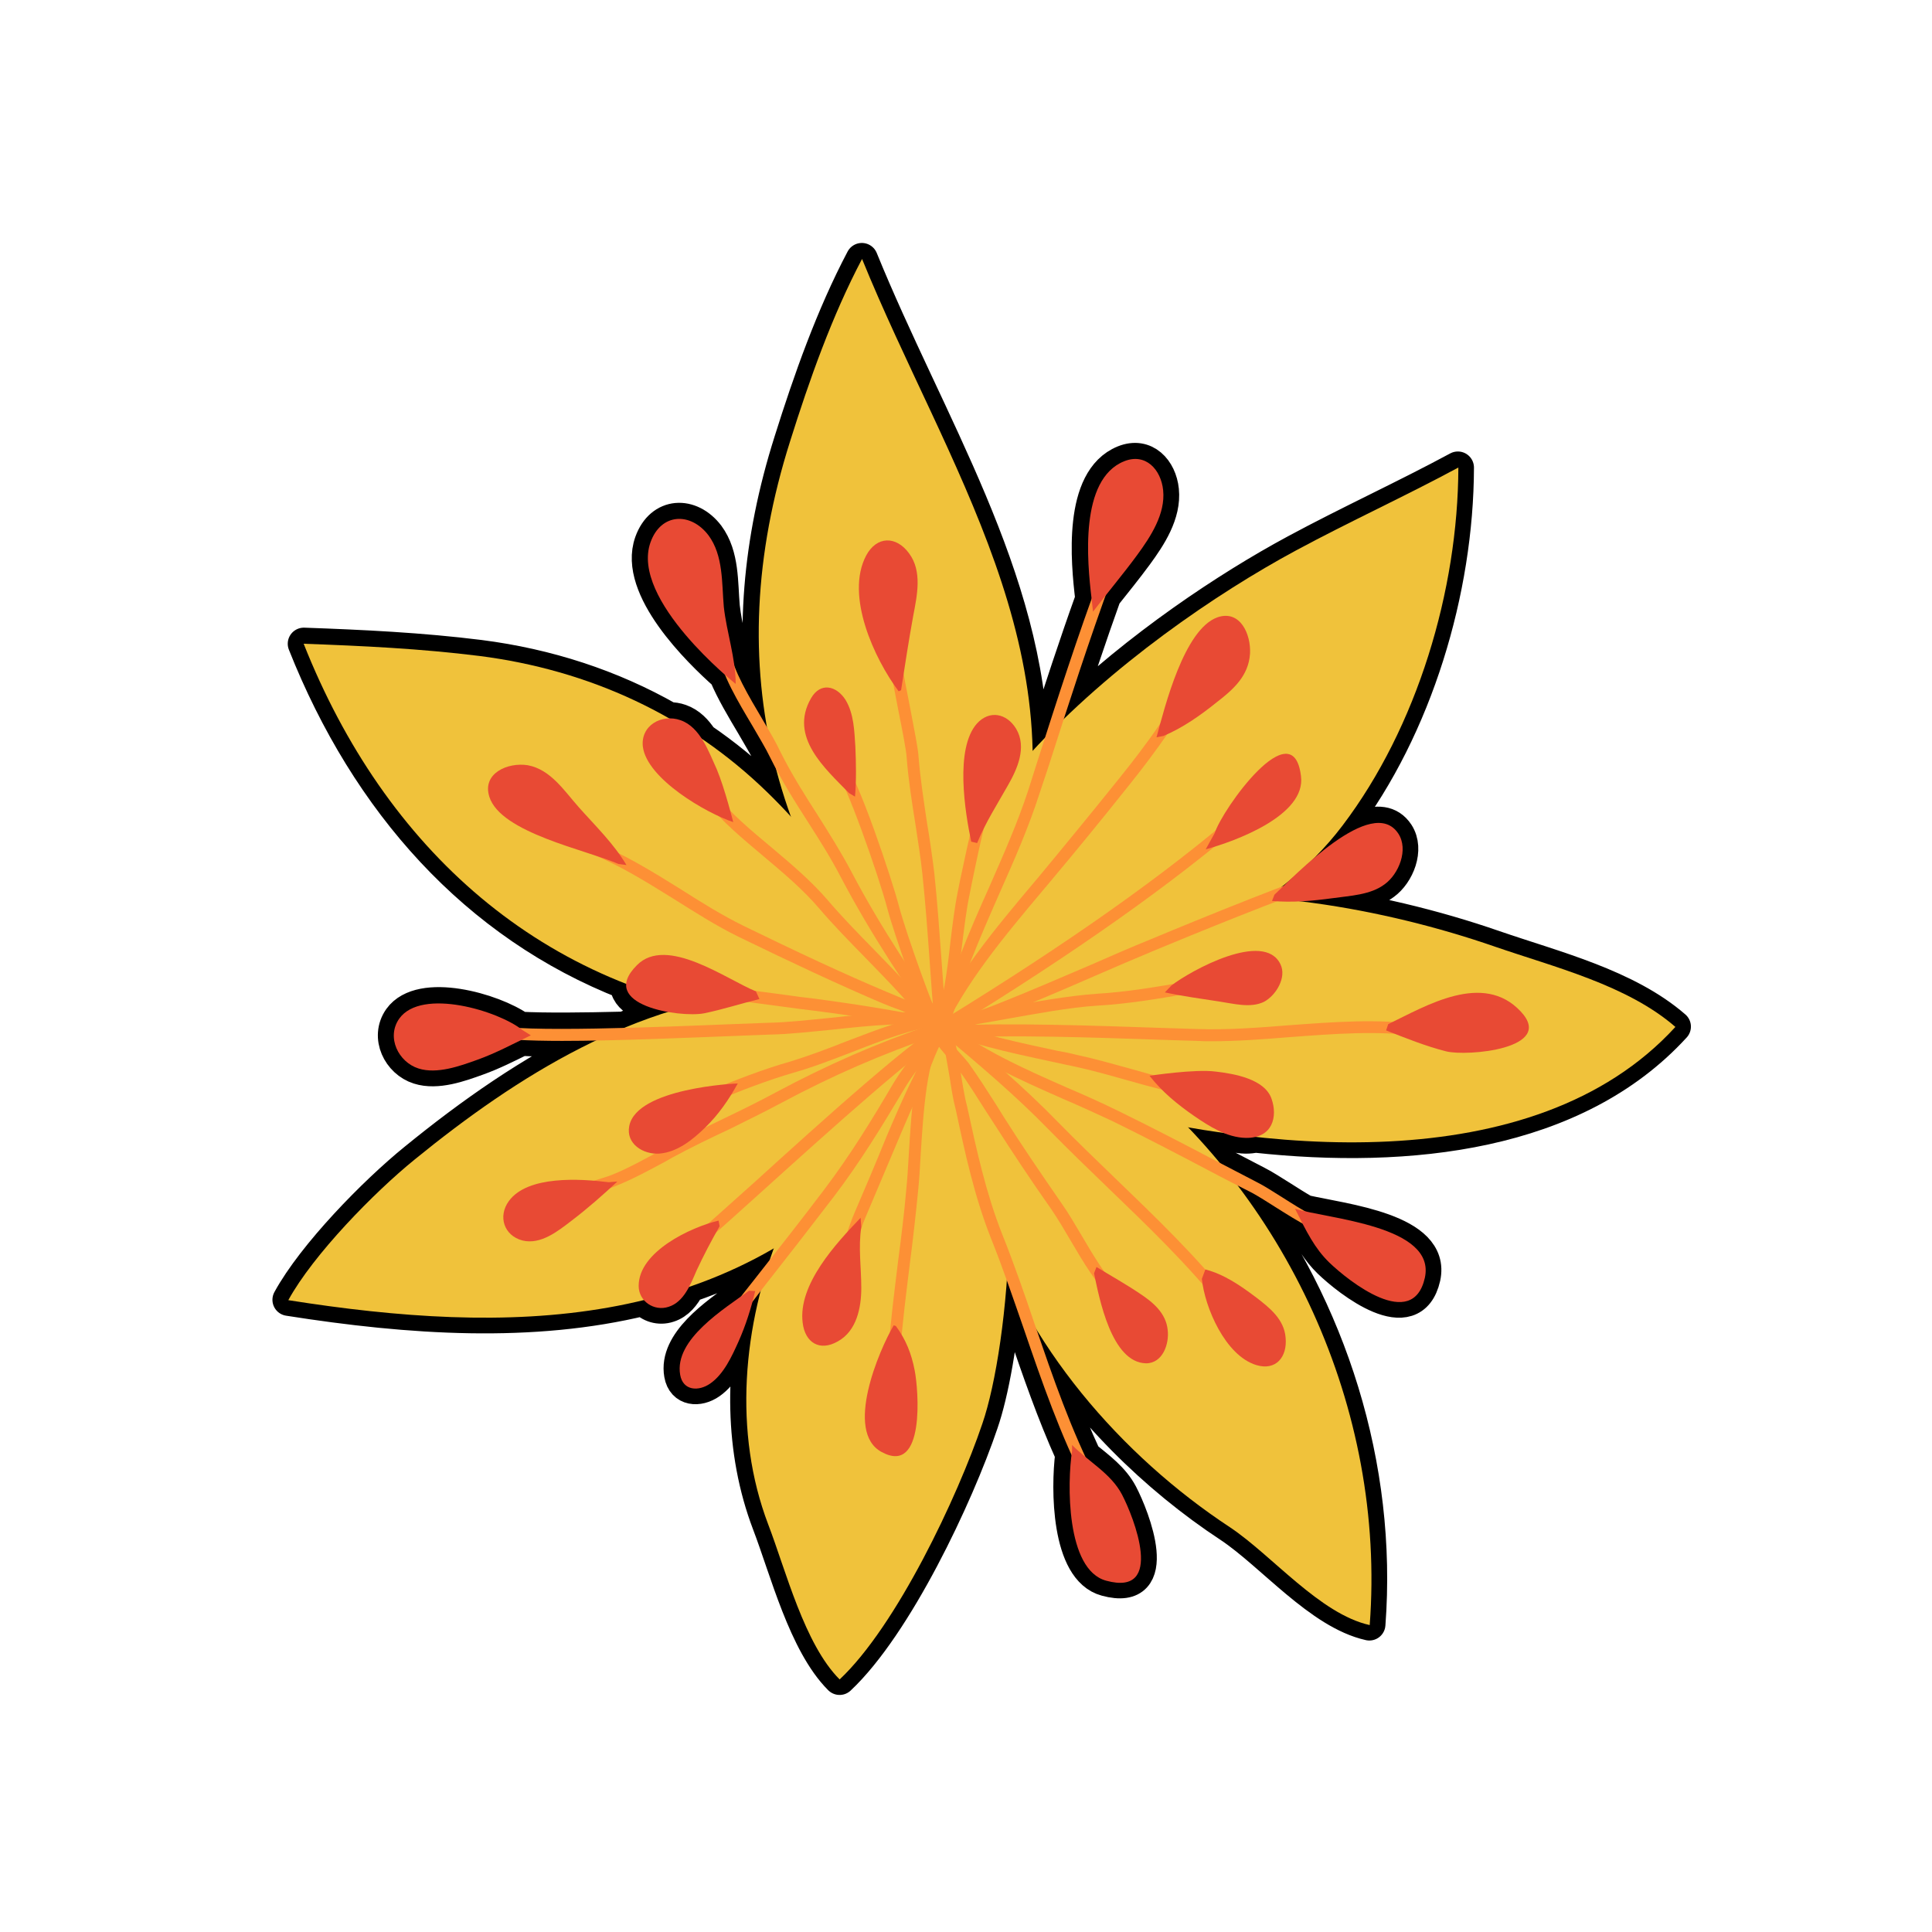
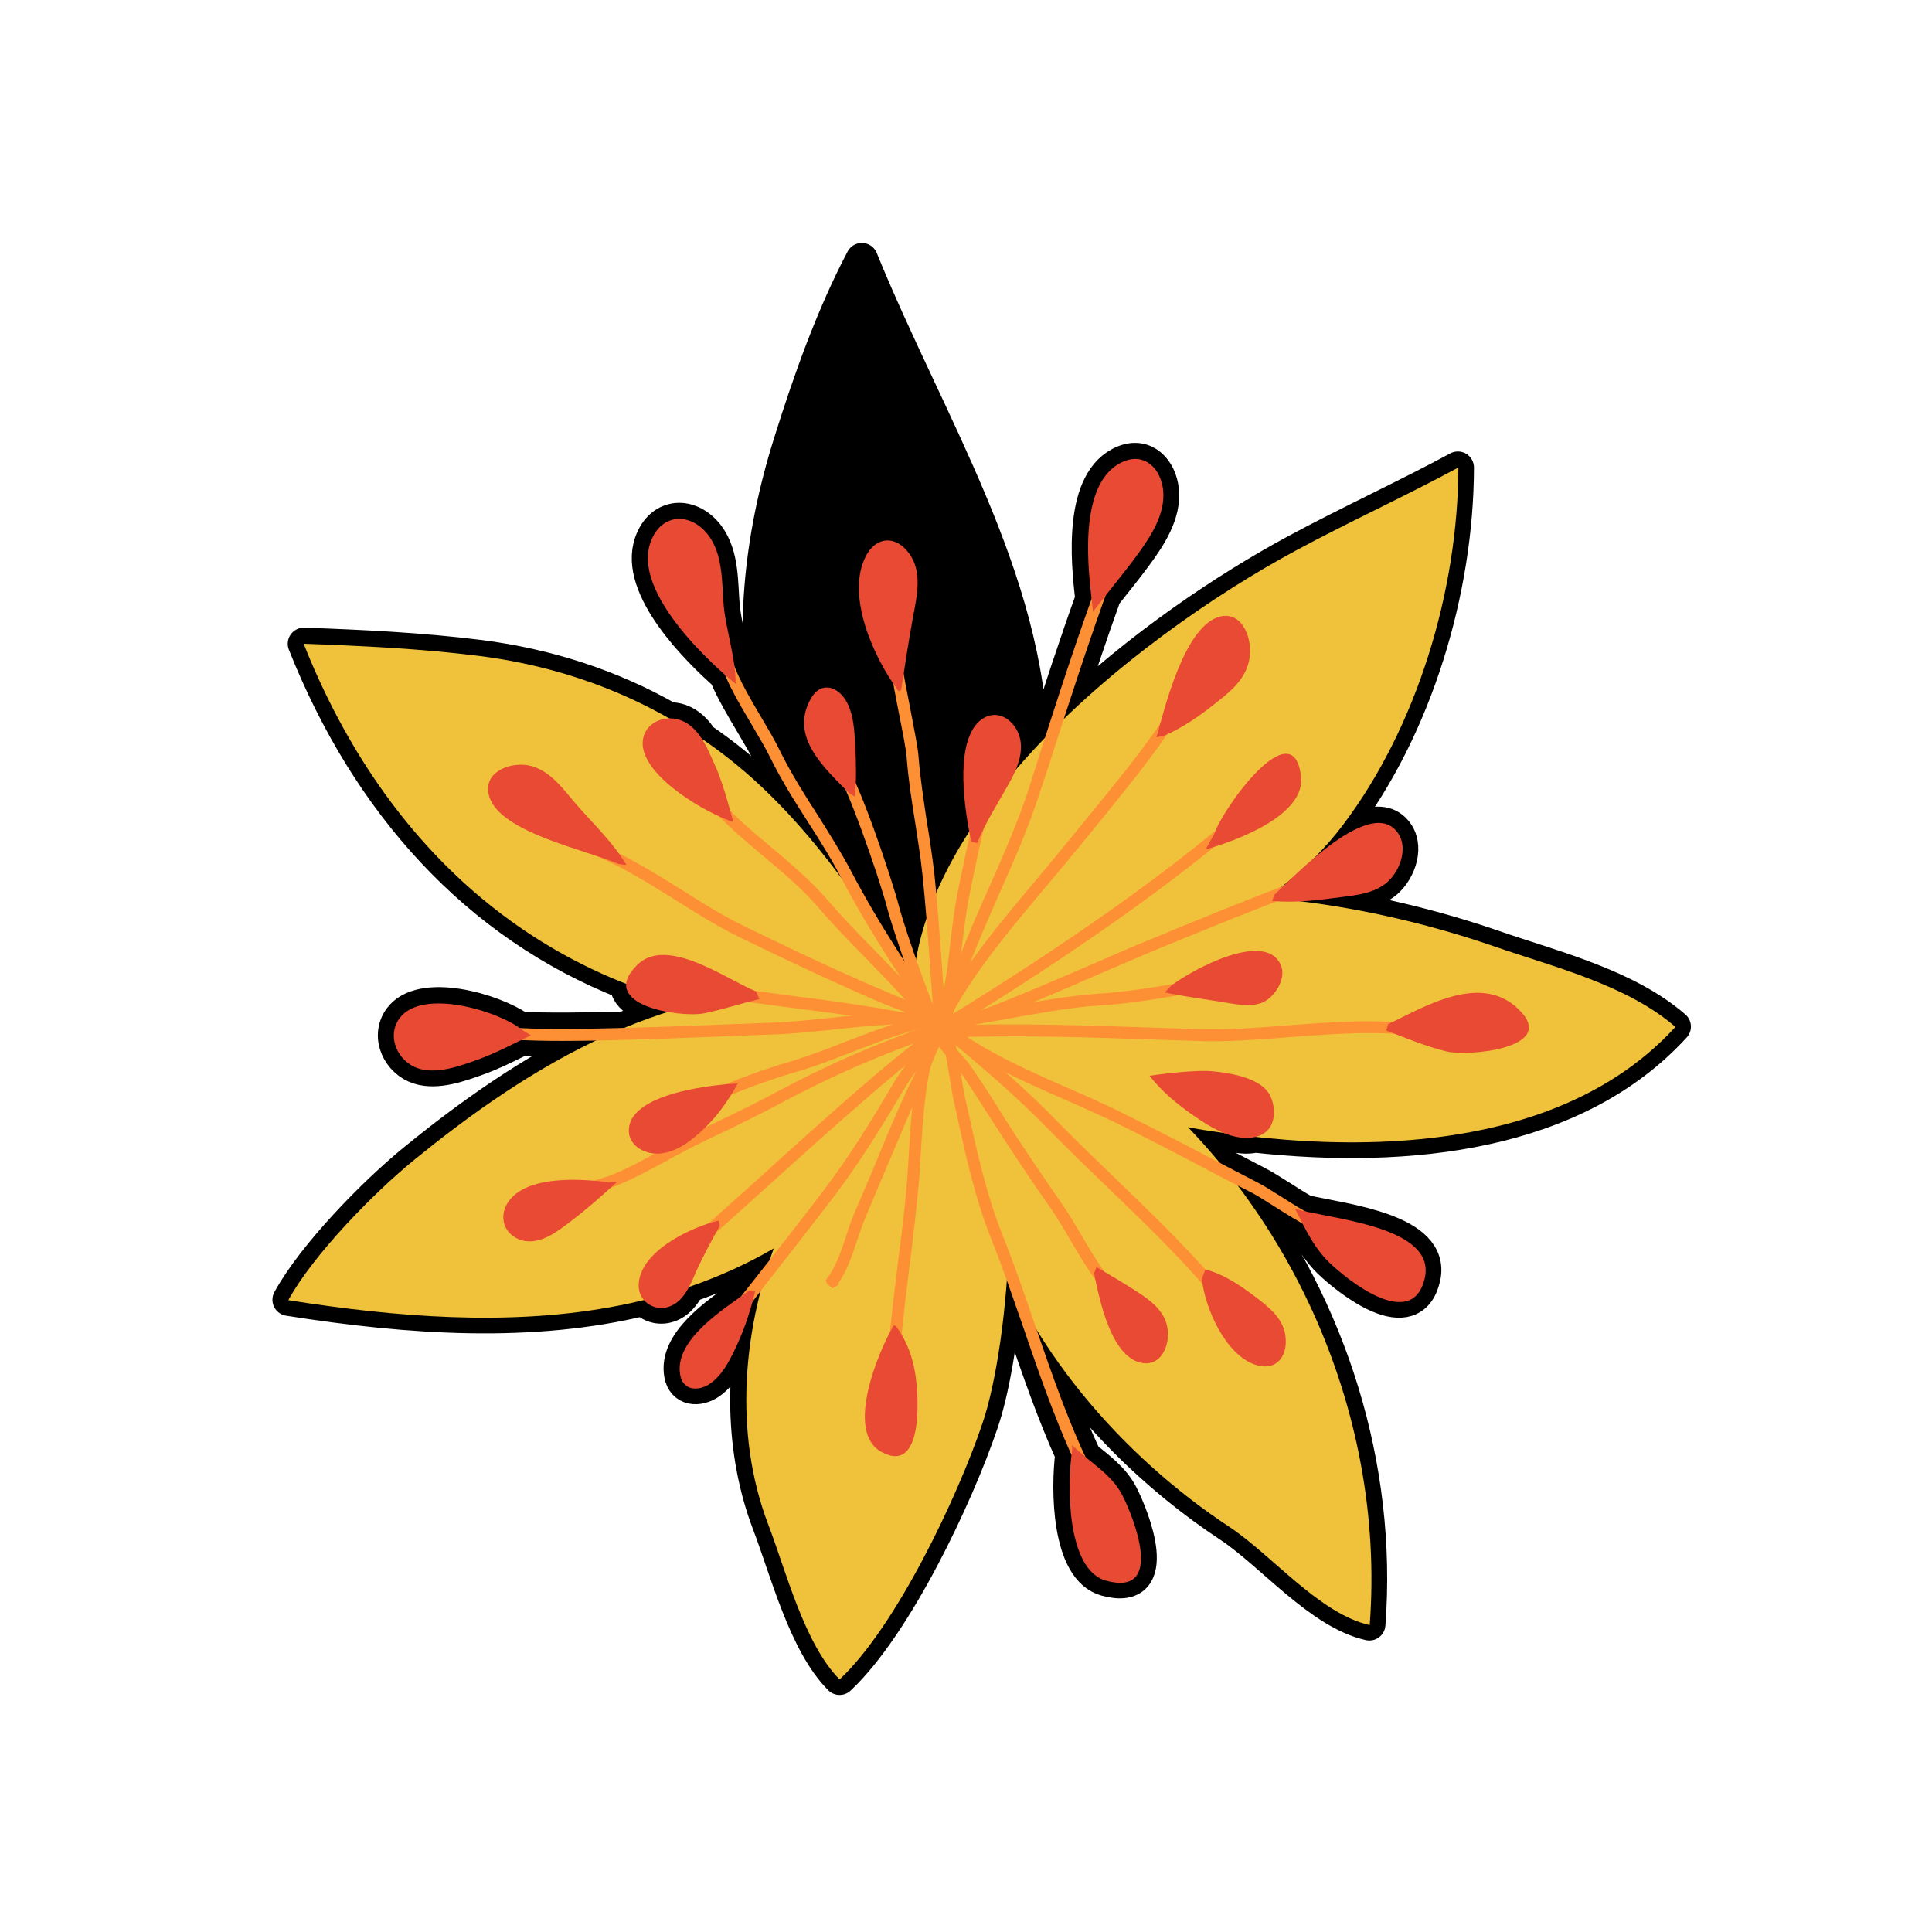
<svg xmlns="http://www.w3.org/2000/svg" width="100%" height="100%" viewBox="0 0 300 300" version="1.1" xml:space="preserve" style="fill-rule:evenodd;clip-rule:evenodd;stroke-linejoin:round;stroke-miterlimit:2;">
  <g transform="matrix(0.882,0,0,0.882,17.927,17.696)">
    <g transform="matrix(-2.482,1.247,1.247,2.482,171.849,118.626)">
      <path d="M39.919,16.254C47.022,14.618 53.683,10.714 60.05,6.148C57.358,4.285 52.125,2.486 48.901,1.78C44.426,0.788 39.821,0.1 35.267,0.194C35.93,-0.124 36.571,-0.437 37.171,-0.739C38.04,-1.175 38.825,-1.589 39.47,-1.955C40.478,-1.963 41.499,-1.961 42.508,-2.084C43.674,-2.224 45.215,-2.405 46.093,-3.266C47.041,-4.187 47.047,-5.948 45.761,-6.637C43.688,-7.721 40.17,-4.484 39.21,-2.674C37.802,-1.872 35.58,-0.785 33.306,0.285C32.324,0.356 31.346,0.467 30.374,0.623C31.478,-0.205 32.431,-1.316 31.931,-2.147C38.782,-9.766 41.468,-19.786 40.516,-30.571C37.237,-28.775 34.018,-26.96 30.908,-24.878C27.317,-22.46 24.283,-19.464 21.95,-15.956C21.735,-15.854 21.532,-15.711 21.356,-15.528C20.928,-15.084 20.746,-14.495 20.679,-13.87C19.819,-12.322 19.086,-10.686 18.491,-8.968C18.259,-8.299 18.047,-7.624 17.853,-6.943C17.727,-7.996 17.555,-9.038 17.334,-10.068C17.341,-10.333 17.343,-10.599 17.341,-10.865C17.33,-11.526 17.398,-12.328 17.446,-13.168C17.531,-14.373 17.63,-15.689 17.549,-16.83C18.376,-18.893 20.241,-24.312 17.994,-26.455C16.568,-27.817 14.86,-27.032 14.517,-25.203C14.243,-23.631 15.126,-22.12 15.682,-20.718C16.118,-19.545 16.349,-18.255 16.768,-17.056C16.885,-15.926 16.781,-14.513 16.694,-13.235C16.682,-13.056 16.67,-12.878 16.659,-12.703C15.006,-18.221 11.909,-23.399 7.215,-28.214C4.393,-31.125 1.282,-34.115 -2.034,-36.481C-1.145,-25.289 -2.444,-13.722 2.297,-3.78C1.944,-3.913 1.588,-4.042 1.23,-4.167C-0.921,-6.358 -3.123,-8.581 -5.366,-10.713C-6.181,-12.974 -8.068,-17.816 -11.112,-17.572C-12.585,-17.451 -12.968,-16.047 -12.502,-14.822C-11.965,-13.41 -10.471,-12.552 -9.204,-11.901C-8.227,-11.402 -7.226,-10.952 -6.242,-10.495C-4.255,-8.604 -2.295,-6.647 -0.369,-4.696C-6.674,-6.67 -13.38,-7.493 -18.291,-7.634C-22.156,-7.746 -25.992,-7.599 -29.857,-7.711C-26.345,-0.768 -20.144,5.814 -13.118,9.261C-12.324,9.653 -11.512,9.984 -10.685,10.262C-13.098,9.689 -15.831,9.429 -16.05,11.303C-16.186,12.509 -14.919,13.604 -13.841,13.78C-12.724,13.986 -11.539,13.44 -10.502,13.092C-9.846,12.867 -9.215,12.633 -8.602,12.363C-12.182,14.742 -15.525,17.59 -18.307,20.452C-21.099,23.314 -24.702,26.386 -26.237,30.124C-17.501,33.458 -7.558,29.721 0.66,24.41C0.84,24.368 1.031,24.296 1.234,24.191C1.664,23.965 2.031,23.645 2.35,23.28C2.978,22.846 3.594,22.405 4.196,21.959C3.902,22.915 3.642,23.883 3.418,24.86C2.888,25.589 2.364,26.331 1.833,27.057C1.537,27.453 1.221,28.007 0.867,28.581C0.59,29.045 0.286,29.554 -0.03,30.032C-2.049,31.686 -6.873,34.796 -4.92,37.203C-2.69,39.917 -0.515,35.237 0.056,33.614C0.382,32.667 0.449,31.762 0.462,30.648C0.827,30.111 1.176,29.528 1.51,28.976C1.845,28.411 2.171,27.877 2.426,27.501C2.632,27.221 2.839,26.939 3.047,26.657C1.276,36.309 2.893,46.668 8.074,55.289C10.581,53.238 11.61,48.59 13.197,45.789C16.053,40.846 18.037,34.967 18.532,29.093C18.91,31.905 19.299,34.787 19.387,37.693C18.933,38.717 18.407,39.721 18.388,40.856C18.361,42.477 18.846,47.874 21.728,45.288C23.633,43.595 21.336,38.989 20.116,37.177C19.995,34.297 19.611,31.463 19.235,28.705C19.096,27.64 18.948,26.559 18.815,25.468C20.77,28.738 22.823,31.462 24.274,32.877C27.761,36.321 34.889,41.893 39.626,43.298C40.619,40.3 39.573,35.606 39.26,32.473C38.757,27.583 36.435,22.925 33.057,19.062L33.759,19.405C33.777,19.414 33.796,19.422 33.814,19.431C34.414,20.1 35.047,20.725 35.75,21.299C36.542,21.94 37.502,22.72 38.541,22.866C39.42,22.992 40.29,22.506 39.991,21.518C39.4,19.54 36.284,19.11 34.308,18.809C34.249,18.78 34.191,18.751 34.133,18.722L33.035,18.21C32.574,17.993 32.112,17.776 31.649,17.558C31.468,17.377 31.284,17.198 31.098,17.021C33.095,17.143 35.057,17.056 36.986,16.793C37.506,17.162 38.083,17.439 38.708,17.339C39.327,17.249 39.784,16.796 39.919,16.254ZM-8.388,10.901C-8.246,10.933 -8.104,10.964 -7.962,10.993C-7.995,10.996 -8.028,11 -8.06,11.003C-8.164,10.971 -8.273,10.937 -8.388,10.901Z" style="stroke:black;stroke-width:2.04px;" />
    </g>
    <g transform="matrix(0.667,0,0,0.667,52.484,50.816)">
      <g transform="matrix(-3.723,1.87,1.87,3.723,179.026,101.703)">
-         <path d="M7.215,-28.214C4.393,-31.125 1.282,-34.115 -2.034,-36.481C-0.92,-22.446 -3.245,-7.821 7.215,3.45C9.583,5.995 13.028,8.717 16.333,9.779C20.279,-4.573 17.834,-17.321 7.215,-28.214" style="fill:rgb(240,194,59);fill-rule:nonzero;" />
-       </g>
+         </g>
      <g transform="matrix(4.167,0,0,4.167,232.849,149.411)">
        <path d="M0,-26.482C3.404,-28.317 6.897,-29.908 10.301,-31.743C10.279,-23.962 7.693,-15.297 2.962,-9.063C-1.348,-3.36 -8.488,-0.663 -14.766,2.188C-17.419,3.404 -21.155,4.929 -23.984,5.261C-26.836,-8.223 -9.969,-21.11 0,-26.482" style="fill:rgb(240,194,59);fill-rule:nonzero;" />
      </g>
      <g transform="matrix(4.167,0,0,4.167,17.416,162.21)">
        <path d="M0,-22.878C-3.714,-23.342 -7.405,-23.519 -11.141,-23.652C-6.013,-10.72 3.913,-1.613 18.082,0.067C21.619,0.487 25.178,0.31 28.692,0.774C28.626,0.752 24.979,-5.901 24.559,-6.52C22.68,-9.261 20.624,-11.914 18.237,-14.235C13.219,-19.12 6.919,-21.994 0,-22.878" style="fill:rgb(240,194,59);fill-rule:nonzero;" />
      </g>
      <g transform="matrix(4.167,0,0,4.167,0.284,200.713)">
        <path d="M0,-0.221C-2.564,1.857 -6.433,5.814 -8.002,8.687C5.858,10.876 19.607,10.743 29.864,-0.332C31.743,-2.343 33.401,-8.754 33.401,-8.754C33.401,-8.754 25.465,-11.097 22.614,-10.876C13.993,-10.19 6.565,-5.57 0,-0.221" style="fill:rgb(240,194,59);fill-rule:nonzero;" />
      </g>
      <g transform="matrix(1.769,3.772,3.772,-1.769,64.946,245.413)">
        <path d="M13.92,1.064C17.06,0.836 21.78,-0.084 24.75,0.99C23.218,5.688 17.456,12.663 13.92,16.055C10.179,19.69 -2.327,27.069 -10.308,26.661C-9.628,14.525 1.565,1.999 13.92,1.064" style="fill:rgb(240,194,59);fill-rule:nonzero;" />
      </g>
      <g transform="matrix(4.167,0,0,4.167,252.375,151.343)">
        <path d="M0,41.116C1.039,27.411 -5.327,13.794 -15.894,5.637C-18.126,3.935 -23.63,0 -25.841,3.383C-27.432,5.814 -25.134,12.755 -24.338,15.341C-21.884,23.299 -15.739,30.395 -8.842,34.927C-6.167,36.717 -3.161,40.409 0,41.116" style="fill:rgb(240,194,59);fill-rule:nonzero;" />
      </g>
      <g transform="matrix(4.167,0,0,4.167,285.441,189.2)">
        <path d="M0,-10.942C3.78,-9.638 8.378,-8.51 11.428,-5.858C2.432,3.979 -15.208,2.078 -26.747,-1.149C-30.328,-2.166 -37.49,-5.239 -33.821,-9.616C-31.61,-12.246 -26.349,-13.307 -23.188,-13.794C-15.894,-14.921 -7.074,-13.396 0,-10.942" style="fill:rgb(240,194,59);fill-rule:nonzero;" />
      </g>
      <g transform="matrix(4.167,0,0,4.167,140.284,45.24)">
        <path d="M0,29.82L-0.752,29.732C-0.597,28.472 0.729,24.802 0.906,24.294C1.503,22.746 2.166,21.243 2.829,19.762C3.692,17.795 4.598,15.761 5.283,13.661L5.836,11.915C7.096,7.98 8.4,3.913 9.859,0L10.566,0.265C9.129,4.178 7.825,8.223 6.565,12.158L5.991,13.882C5.305,16.026 4.399,18.082 3.515,20.072C2.874,21.531 2.211,23.034 1.614,24.559C1.326,25.377 0.133,28.737 0,29.82" style="fill:rgb(253,144,53);fill-rule:nonzero;" />
      </g>
      <g transform="matrix(4.167,0,0,4.167,178.968,16.596)">
        <path d="M0,8.444C-0.287,6.057 -0.774,0.884 2.056,-0.265C3.426,-0.818 4.399,0.265 4.532,1.569C4.686,3.072 3.736,4.509 2.896,5.659C1.989,6.897 0.995,8.068 0.088,9.262L0,8.444Z" style="fill:rgb(232,74,52);fill-rule:nonzero;" />
      </g>
      <g transform="matrix(4.167,0,0,4.167,137.797,65.502)">
        <path d="M0,23.918C-1.68,21.575 -4.089,17.994 -6.013,14.324C-6.632,13.131 -7.361,11.981 -8.068,10.876C-8.908,9.572 -9.77,8.201 -10.478,6.764C-10.765,6.168 -11.185,5.482 -11.605,4.753C-12.512,3.228 -13.55,1.503 -13.771,0.111L-13.02,0C-12.821,1.238 -11.826,2.896 -10.964,4.355C-10.522,5.107 -10.102,5.814 -9.815,6.433C-9.107,7.848 -8.267,9.174 -7.427,10.478C-6.72,11.605 -5.99,12.755 -5.349,13.971C-3.448,17.596 -1.039,21.155 0.619,23.476L0,23.918Z" style="fill:rgb(253,144,53);fill-rule:nonzero;" />
      </g>
      <g transform="matrix(-2.754,3.127,3.127,2.754,87.725,54.868)">
        <path d="M0.751,-7.391C-1.081,-8.121 -2.372,-6.755 -2.006,-4.93C-1.673,-3.369 -0.289,-2.298 0.751,-1.205C1.845,-0.005 2.693,1.507 3.92,2.589C3.92,2.589 4.349,-5.959 0.751,-7.391" style="fill:rgb(232,74,52);fill-rule:nonzero;" />
      </g>
      <g transform="matrix(4.167,0,0,4.167,137.521,67.898)">
        <path d="M0,23.166C-0.111,21.818 -0.221,20.469 -0.309,19.121C-0.442,17.286 -0.575,15.407 -0.774,13.55C-0.884,12.489 -1.061,11.428 -1.216,10.389C-1.437,9.019 -1.658,7.604 -1.768,6.189C-1.79,5.747 -2.034,4.509 -2.277,3.294C-2.697,1.127 -2.829,0.42 -2.785,0.132C-2.763,0 -2.034,0.287 -2.034,0.287C-2.056,0.508 -1.746,2.034 -1.525,3.161C-1.282,4.443 -1.039,5.659 -1.017,6.123C-0.906,7.516 -0.685,8.93 -0.486,10.279C-0.309,11.318 -0.155,12.401 -0.022,13.462C0.177,15.341 0.309,17.242 0.442,19.054C0.531,20.403 0.641,21.751 0.752,23.1L0,23.166Z" style="fill:rgb(253,144,53);fill-rule:nonzero;" />
      </g>
      <g transform="matrix(4.167,0,0,4.167,128.034,35.108)">
        <path d="M0,9.859C-1.525,7.825 -3.404,3.802 -2.056,1.26C-1.393,0.022 -0.155,0 0.663,1.127C1.503,2.255 1.172,3.78 0.928,5.062C0.641,6.632 0.398,8.223 0.155,9.793L0,9.859Z" style="fill:rgb(232,74,52);fill-rule:nonzero;" />
      </g>
      <g transform="matrix(4.167,0,0,4.167,139.455,75.818)">
        <path d="M0,21.818L-0.685,21.509C0.796,18.215 3.338,15.164 5.814,12.224L6.057,11.937C7.781,9.859 9.505,7.759 11.296,5.527C12.025,4.62 12.954,3.427 13.794,2.189C14.169,1.636 14.567,1.128 14.877,0.708C15.12,0.42 15.297,0.177 15.407,0L16.048,0.42C15.916,0.597 15.717,0.84 15.474,1.172C15.164,1.57 14.788,2.056 14.413,2.609C13.55,3.869 12.622,5.084 11.893,5.991C10.102,8.245 8.378,10.345 6.632,12.423L6.388,12.711C3.957,15.606 1.437,18.613 0,21.818" style="fill:rgb(253,144,53);fill-rule:nonzero;" />
      </g>
      <g transform="matrix(4.167,0,0,4.167,196.099,54.637)">
        <path d="M0,8.09C0.53,6.145 1.746,1.237 3.868,0.486C5.305,0 5.99,1.569 5.924,2.785C5.836,4.199 4.863,5.062 3.802,5.879C2.785,6.697 1.658,7.493 0.442,8.002L0,8.09Z" style="fill:rgb(232,74,52);fill-rule:nonzero;" />
      </g>
      <g transform="matrix(4.167,0,0,4.167,136.691,103.449)">
        <path d="M0,15.054C-1.127,13.462 -2.675,11.893 -4.156,10.368C-5.173,9.329 -6.212,8.268 -7.118,7.207C-8.135,6.013 -9.395,4.952 -10.633,3.913C-11.915,2.83 -13.263,1.725 -14.236,0.487L-13.661,0C-12.71,1.194 -11.473,2.233 -10.146,3.338C-8.886,4.399 -7.604,5.482 -6.543,6.72C-5.659,7.759 -4.62,8.82 -3.625,9.837C-2.122,11.385 -0.553,12.976 0.619,14.634L0,15.054Z" style="fill:rgb(253,144,53);fill-rule:nonzero;" />
      </g>
      <g transform="matrix(3.701,-1.914,-1.914,-3.701,89.586,103.5)">
        <path d="M-1.907,-0.966C-3.175,0.336 -5.498,3.976 -4.799,5.905C-4.318,7.173 -2.775,7.222 -1.907,6.301C-0.991,5.329 -1.241,3.691 -1.297,2.476C-1.404,1.162 -1.907,-0.966 -1.907,-0.966" style="fill:rgb(232,74,52);fill-rule:nonzero;" />
      </g>
      <g transform="matrix(4.167,0,0,4.167,139.179,115.886)">
        <path d="M0,11.87C-0.818,11.384 -1.68,11.052 -2.564,10.676C-2.94,10.544 -3.338,10.389 -3.714,10.234C-6.455,9.063 -9.439,7.67 -12.843,6.012C-14.236,5.327 -15.584,4.465 -16.888,3.647C-18.635,2.564 -20.425,1.436 -22.304,0.707L-22.039,0C-20.094,0.773 -18.259,1.901 -16.49,3.006C-15.208,3.824 -13.86,4.664 -12.512,5.327C-9.107,6.985 -6.145,8.377 -3.404,9.527C-3.028,9.682 -2.675,9.836 -2.299,9.991C-1.371,10.345 -0.486,10.698 0.376,11.229L0,11.87Z" style="fill:rgb(253,144,53);fill-rule:nonzero;" />
      </g>
      <g transform="matrix(4.167,0,0,4.167,54.074,95.159)">
        <path d="M0,6.389C-1.989,5.505 -7.472,4.422 -8.179,2.123C-8.643,0.642 -7.007,-0.066 -5.747,0.133C-4.288,0.399 -3.426,1.769 -2.498,2.808C-1.437,4.002 -0.309,5.085 0.508,6.455L0,6.389Z" style="fill:rgb(232,74,52);fill-rule:nonzero;" />
      </g>
      <g transform="matrix(4.167,0,0,4.167,39.245,160.093)">
        <path d="M0,2.012C-2.166,2.012 -3.913,1.924 -4.554,1.725L-4.333,0.995C-2.807,1.504 6.366,1.128 10.765,0.951C11.804,0.907 12.622,0.885 13.086,0.863C14.302,0.84 15.606,0.686 16.977,0.553C19.475,0.288 22.061,0 24.294,0.376L24.183,1.128C22.039,0.774 19.519,1.039 17.065,1.305C15.673,1.437 14.346,1.592 13.108,1.614C12.644,1.636 11.826,1.658 10.809,1.703C7.869,1.813 3.404,2.012 0,2.012" style="fill:rgb(253,144,53);fill-rule:nonzero;" />
      </g>
      <g transform="matrix(4.167,0,0,4.167,28.745,166.08)">
        <path d="M0,-0.11C-1.503,-1.326 -6.388,-2.807 -7.803,-0.839C-8.643,0.354 -7.847,1.924 -6.587,2.322C-5.416,2.697 -3.957,2.167 -2.852,1.769C-1.68,1.349 -0.575,0.752 0.531,0.222L0,-0.11Z" style="fill:rgb(232,74,52);fill-rule:nonzero;" />
      </g>
      <g transform="matrix(4.167,0,0,4.167,45.784,163.962)">
        <path d="M0,10.876L-0.133,10.567L-0.442,10.301C-0.354,10.191 -0.354,10.191 0.332,9.97C0.752,9.837 1.304,9.682 1.569,9.572C2.608,9.152 3.603,8.599 4.576,8.069L5.04,7.803C6.234,7.162 7.449,6.588 8.643,6.013C9.748,5.482 10.876,4.93 11.981,4.333C15.253,2.587 18.325,1.238 21.95,0L22.194,0.708C18.613,1.946 15.562,3.272 12.335,4.996C11.229,5.593 10.08,6.146 8.975,6.698C7.781,7.251 6.565,7.848 5.416,8.467L4.952,8.732C3.957,9.262 2.918,9.837 1.857,10.257C1.569,10.39 1.017,10.567 0.575,10.699C0.287,10.788 0.066,10.854 0,10.876" style="fill:rgb(253,144,53);fill-rule:nonzero;" />
      </g>
      <g transform="matrix(4.167,0,0,4.167,51.495,220.516)">
        <path d="M0,-3.537C-1.791,-3.758 -5.128,-3.979 -6.322,-2.343C-7.029,-1.371 -6.632,-0.155 -5.46,0.155C-4.288,0.442 -3.183,-0.464 -2.343,-1.105C-1.326,-1.879 -0.376,-2.719 0.553,-3.581L0,-3.537Z" style="fill:rgb(232,74,52);fill-rule:nonzero;" />
      </g>
      <g transform="matrix(4.167,0,0,4.167,77.837,163.504)">
        <path d="M0,13.727L-0.442,13.13C-0.066,12.821 1.26,11.627 2.94,10.124C7.096,6.344 13.418,0.641 15.031,0L15.319,0.707C13.816,1.304 7.317,7.184 3.448,10.676C1.68,12.268 0.42,13.418 0,13.727" style="fill:rgb(253,144,53);fill-rule:nonzero;" />
      </g>
      <g transform="matrix(4.167,0,0,4.167,80.508,239.948)">
        <path d="M0,-5.769C-1.768,-5.349 -5.062,-3.802 -5.062,-1.635C-5.062,-0.663 -4.089,0 -3.161,-0.309C-2.188,-0.618 -1.768,-1.746 -1.393,-2.608C-0.951,-3.558 -0.464,-4.487 0.066,-5.415L0,-5.769Z" style="fill:rgb(232,74,52);fill-rule:nonzero;" />
      </g>
      <g transform="matrix(4.167,0,0,4.167,77.744,161.569)">
        <path d="M0,21.066L-0.398,20.425C0.531,19.85 1.481,18.657 2.211,17.684L2.962,16.733C4.421,14.877 5.902,12.998 7.339,11.097C8.997,8.908 10.367,6.676 11.716,4.377C12.246,3.492 12.909,2.675 13.528,1.879L13.639,1.724C13.794,1.547 13.97,1.348 14.125,1.149C14.479,0.773 14.81,0.376 15.009,0L15.695,0.331C15.451,0.818 15.076,1.238 14.7,1.658C14.545,1.835 14.368,2.011 14.236,2.188L14.103,2.365C13.484,3.161 12.887,3.912 12.379,4.775C11.008,7.073 9.638,9.328 7.936,11.561C6.499,13.44 5.018,15.341 3.559,17.198L2.852,18.126C2.034,19.165 1.061,20.425 0,21.066" style="fill:rgb(253,144,53);fill-rule:nonzero;" />
      </g>
      <g transform="matrix(4.167,0,0,4.167,90.178,260.949)">
        <path d="M0,-6.344C-0.265,-5.239 -0.597,-4.178 -1.061,-3.139C-1.481,-2.21 -1.989,-1.083 -2.852,-0.486C-3.581,0.022 -4.576,-0.022 -4.753,-1.039C-5.151,-3.293 -1.923,-5.239 -0.398,-6.366L0,-6.344Z" style="fill:rgb(232,74,52);fill-rule:nonzero;" />
      </g>
      <g transform="matrix(4.167,0,0,4.167,128.494,164.606)">
        <path d="M0,20.536L-0.752,20.492C-0.619,18.679 -0.376,16.778 -0.155,14.966C0.044,13.44 0.243,11.871 0.376,10.323C0.442,9.682 0.486,8.931 0.531,8.157C0.707,5.283 0.906,1.725 2.122,0L2.741,0.442C1.658,1.99 1.459,5.416 1.282,8.201C1.238,8.997 1.194,9.749 1.127,10.39C0.973,11.959 0.796,13.529 0.597,15.054C0.376,16.867 0.133,18.746 0,20.536" style="fill:rgb(253,144,53);fill-rule:nonzero;" />
      </g>
      <g transform="matrix(-3.778,1.757,1.757,3.778,130.655,282.465)">
        <path d="M-3.087,-8.866C-1.584,-7.835 2.601,-4.076 0.997,-1.917C-0.886,0.641 -2.795,-4.517 -3.087,-5.721C-3.345,-6.747 -3.407,-7.719 -3.189,-8.77L-3.087,-8.866Z" style="fill:rgb(232,74,52);fill-rule:nonzero;" />
      </g>
      <g transform="matrix(4.167,0,0,4.167,177.586,163.593)">
        <path d="M0,29.356C-1.658,26.129 -2.829,22.724 -3.957,19.431C-4.62,17.53 -5.283,15.562 -6.057,13.639C-7.096,11.009 -7.693,8.246 -8.267,5.549L-8.4,4.996C-8.488,4.576 -8.577,4.024 -8.665,3.449C-8.864,2.299 -9.085,0.885 -9.395,0.42L-8.754,0C-8.378,0.597 -8.135,1.99 -7.936,3.338C-7.847,3.891 -7.759,4.421 -7.671,4.841L-7.538,5.394C-6.963,8.047 -6.366,10.788 -5.349,13.374C-4.576,15.297 -3.891,17.287 -3.249,19.188C-2.122,22.459 -0.973,25.841 0.663,29.002L0,29.356Z" style="fill:rgb(253,144,53);fill-rule:nonzero;" />
      </g>
      <g transform="matrix(-2.742,3.137,3.137,2.742,206.727,298.686)">
        <path d="M1.226,-9.421C2.927,-8.344 7.164,-4.76 5.992,-2.378C4.299,1.104 1.813,-3.711 1.226,-5.222C0.677,-6.642 1.058,-8.188 0.943,-9.668L1.226,-9.421Z" style="fill:rgb(232,74,52);fill-rule:nonzero;" />
      </g>
      <g transform="matrix(4.167,0,0,4.167,184.217,166.176)">
        <path d="M0,16.91C-0.973,15.915 -1.79,14.567 -2.564,13.241C-2.962,12.555 -3.36,11.892 -3.758,11.295C-5.173,9.284 -6.366,7.471 -7.427,5.813L-7.958,4.995C-8.51,4.133 -9.063,3.227 -9.682,2.387C-9.815,2.21 -10.014,1.989 -10.213,1.768C-10.743,1.171 -11.296,0.574 -11.34,0.044L-10.588,0C-10.566,0.265 -10.014,0.862 -9.66,1.26C-9.439,1.503 -9.218,1.746 -9.063,1.945C-8.444,2.807 -7.869,3.713 -7.317,4.575L-6.808,5.393C-5.747,7.073 -4.532,8.864 -3.139,10.875C-2.719,11.472 -2.321,12.157 -1.901,12.865C-1.149,14.147 -0.376,15.451 0.531,16.379L0,16.91Z" style="fill:rgb(253,144,53);fill-rule:nonzero;" />
      </g>
      <g transform="matrix(4.167,0,0,4.167,179.612,251.922)">
        <path d="M0,-5.305C0.332,-3.713 1.105,0.354 3.294,0.398C4.355,0.398 4.775,-0.84 4.664,-1.724C4.554,-2.785 3.736,-3.47 2.896,-4.023C2.012,-4.62 1.061,-5.15 0.155,-5.703L0,-5.305Z" style="fill:rgb(232,74,52);fill-rule:nonzero;" />
      </g>
      <g transform="matrix(4.167,0,0,4.167,213.323,164.423)">
        <path d="M0,17.839C-2.166,15.12 -4.73,12.666 -7.206,10.279C-8.444,9.085 -9.704,7.87 -10.898,6.654C-13.064,4.421 -15.385,2.476 -17.618,0.597L-17.154,0L-17.397,0.288L-17.131,0.022C-14.877,1.901 -12.556,3.869 -10.367,6.123C-9.174,7.339 -7.914,8.555 -6.698,9.726C-4.2,12.136 -1.614,14.612 0.575,17.375L0,17.839Z" style="fill:rgb(253,144,53);fill-rule:nonzero;" />
      </g>
      <g transform="matrix(4.167,0,0,4.167,208.073,253.121)">
        <path d="M0,-5.239C0.177,-3.448 1.481,-0.376 3.448,0.221C4.686,0.597 5.416,-0.287 5.305,-1.503C5.217,-2.697 4.266,-3.426 3.404,-4.09C2.432,-4.819 1.415,-5.526 0.221,-5.836L0,-5.239Z" style="fill:rgb(232,74,52);fill-rule:nonzero;" />
      </g>
      <g transform="matrix(4.167,0,0,4.167,244.638,163.044)">
        <path d="M0,13.727C-1.172,13.705 -2.719,12.71 -4.089,11.848C-4.642,11.494 -5.173,11.163 -5.57,10.942C-6.477,10.478 -7.405,10.013 -8.312,9.527C-10.323,8.466 -12.401,7.383 -14.479,6.366C-15.474,5.902 -16.49,5.438 -17.574,4.973C-20.381,3.735 -23.277,2.453 -25.554,0.574L-25.089,0C-22.879,1.812 -20.027,3.072 -17.264,4.288C-16.225,4.73 -15.142,5.217 -14.147,5.703C-12.069,6.72 -9.969,7.803 -7.958,8.864C-7.052,9.328 -6.145,9.814 -5.239,10.279C-4.797,10.5 -4.266,10.853 -3.692,11.207C-2.476,11.981 -0.951,12.953 0.022,12.975L0,13.727Z" style="fill:rgb(253,144,53);fill-rule:nonzero;" />
      </g>
      <g transform="matrix(4.167,0,0,4.167,266.928,227.053)">
        <path d="M0,0.951C-0.774,4.377 -4.819,1.172 -6.057,-0.022C-6.985,-0.928 -7.494,-1.967 -8.223,-3.426C-6.189,-2.785 0.729,-2.365 0,0.951" style="fill:rgb(232,74,52);fill-rule:nonzero;" />
      </g>
      <g transform="matrix(-2.108,-3.594,-3.594,2.108,220.195,159.373)">
        <path d="M8.256,18.699L8.999,18.699C9.134,9.317 9.703,1.68 10.766,-4.634L10.025,-4.763C8.964,1.6 8.388,9.268 8.256,18.699" style="fill:rgb(253,144,53);fill-rule:nonzero;" />
      </g>
      <g transform="matrix(4.167,0,0,4.167,211.481,85.49)">
        <path d="M0,6.742C0.464,5.261 4.952,-1.039 5.46,3.139C5.792,5.637 1.282,7.273 -0.575,7.781L0,6.742Z" style="fill:rgb(232,74,52);fill-rule:nonzero;" />
      </g>
      <g transform="matrix(4.167,0,0,4.167,136.323,124.91)">
        <path d="M0,10.677L-0.42,10.036C0.553,9.417 1.658,9.041 2.741,8.665C3.205,8.511 3.669,8.356 4.112,8.179C6.189,7.361 8.223,6.477 10.19,5.637C11.45,5.084 12.71,4.532 13.97,4.023C14.059,3.979 22.415,0.509 24.249,0L24.448,0.73C22.945,1.15 16.424,3.802 14.258,4.709C12.998,5.239 11.738,5.77 10.478,6.322C8.51,7.184 6.477,8.047 4.399,8.886C3.935,9.063 3.47,9.218 3.006,9.373C1.945,9.726 0.884,10.102 0,10.677" style="fill:rgb(253,144,53);fill-rule:nonzero;" />
      </g>
      <g transform="matrix(4.167,0,0,4.167,227.231,105.384)">
        <path d="M0,5.88C1.238,4.731 6.189,-0.508 7.847,2.012C8.51,3.028 7.869,4.576 6.985,5.217C6.079,5.902 4.775,5.946 3.692,6.101C2.387,6.278 1.149,6.388 -0.155,6.278L0,5.88Z" style="fill:rgb(232,74,52);fill-rule:nonzero;" />
      </g>
      <g transform="matrix(4.167,0,0,4.167,210.651,162.581)">
        <path d="M0,1.437C-0.309,1.437 -0.619,1.437 -0.928,1.415L-3.073,1.349C-7.67,1.194 -12.445,1.017 -16.955,1.216L-16.999,0.442C-12.445,0.265 -7.67,0.442 -3.028,0.597L-0.906,0.663C0.995,0.73 3.006,0.575 4.952,0.42C7.671,0.221 10.5,0 13.175,0.376L13.064,1.105C10.456,0.752 7.693,0.973 4.996,1.172C3.36,1.304 1.658,1.437 0,1.437" style="fill:rgb(253,144,53);fill-rule:nonzero;" />
      </g>
      <g transform="matrix(-1.772,3.771,3.771,1.772,285.91,140.426)">
        <path d="M8.057,-3.812C6.002,-2.141 2.459,0.201 3.764,3.452C4.965,6.459 7.793,1.584 8.057,0.242C8.312,-1.079 8.387,-2.436 8.474,-3.763L8.057,-3.812Z" style="fill:rgb(232,74,52);fill-rule:nonzero;" />
      </g>
      <g transform="matrix(4.167,0,0,4.167,140.744,153.188)">
        <path d="M0,3.205C-2.564,2.63 -5.327,2.144 -8.488,1.746C-9.085,1.68 -9.726,1.591 -10.367,1.503C-12.998,1.149 -15.717,0.773 -17.839,0.751L-17.839,0C-15.673,0.022 -12.909,0.398 -10.257,0.751C-9.616,0.84 -8.997,0.928 -8.378,0.994C-5.217,1.415 -2.432,1.879 0.155,2.453L0,3.205Z" style="fill:rgb(253,144,53);fill-rule:nonzero;" />
      </g>
      <g transform="matrix(-1.623,-3.838,-3.838,1.623,65.429,131.041)">
        <path d="M-7.715,-3.235C-6.299,-1.817 -2.233,0.591 -3.252,3.062C-4.603,6.394 -7.385,1.858 -7.715,0.342C-7.955,-0.853 -8.057,-2.057 -8.249,-3.249L-7.715,-3.235Z" style="fill:rgb(232,74,52);fill-rule:nonzero;" />
      </g>
      <g transform="matrix(4.167,0,0,4.167,140.376,93.778)">
        <path d="M0,17.198L-0.707,16.933C-0.111,15.319 0.111,13.506 0.309,11.738C0.442,10.633 0.575,9.505 0.796,8.422L0.928,7.759C1.481,5.151 2.056,2.432 2.984,0L3.669,0.265C2.785,2.653 2.211,5.328 1.68,7.914L1.547,8.577C1.326,9.616 1.194,10.743 1.061,11.826C0.84,13.639 0.619,15.496 0,17.198" style="fill:rgb(253,144,53);fill-rule:nonzero;" />
      </g>
      <g transform="matrix(4.167,0,0,4.167,147.191,81.435)">
        <path d="M0,8.268C-0.398,6.367 -1.039,2.388 0.354,0.796C1.149,-0.088 2.255,0.133 2.852,1.128C3.537,2.3 2.918,3.67 2.321,4.709C1.636,5.925 0.906,7.052 0.376,8.356L0,8.268Z" style="fill:rgb(232,74,52);fill-rule:nonzero;" />
      </g>
      <g transform="matrix(4.167,0,0,4.167,110.534,164.054)">
        <path d="M0,16.734L-0.354,16.425L-0.42,16.226L-0.309,16.071C0.221,15.363 0.553,14.391 0.862,13.462C1.017,12.954 1.194,12.446 1.393,11.981C2.078,10.39 2.763,8.776 3.426,7.14C3.935,5.947 4.487,4.642 5.128,3.36C5.283,3.051 5.438,2.675 5.57,2.299C5.902,1.437 6.256,0.553 6.831,0L7.361,0.531C6.897,0.995 6.587,1.791 6.278,2.565C6.123,2.962 5.968,3.36 5.814,3.692C5.173,4.952 4.642,6.234 4.134,7.428C3.448,9.063 2.763,10.677 2.078,12.291C1.901,12.711 1.746,13.197 1.569,13.706C1.26,14.656 0.928,15.629 0.376,16.425L0.42,16.469L0.354,16.535L0,16.734Z" style="fill:rgb(253,144,53);fill-rule:nonzero;" />
      </g>
      <g transform="matrix(4.167,0,0,4.167,117.994,250.54)">
-         <path d="M0,-8.488C-1.547,-6.874 -3.979,-4.266 -3.669,-1.834C-3.515,-0.574 -2.586,0 -1.437,-0.663C-0.243,-1.326 0.044,-2.807 0.044,-4.045C0.044,-5.371 -0.155,-6.587 0.044,-7.913L0,-8.488Z" style="fill:rgb(232,74,52);fill-rule:nonzero;" />
-       </g>
+         </g>
      <g transform="matrix(4.167,0,0,4.167,207.428,163.777)">
-         <path d="M0,4.753C-1.525,4.466 -3.073,4.046 -4.554,3.626C-5.659,3.316 -6.808,2.985 -7.958,2.741C-8.267,2.675 -8.709,2.587 -9.196,2.476C-12.313,1.813 -15.164,1.172 -15.871,0.553L-15.363,0C-14.766,0.531 -10.898,1.349 -9.041,1.747C-8.533,1.835 -8.113,1.924 -7.781,2.012C-6.632,2.255 -5.482,2.587 -4.355,2.896C-2.874,3.316 -1.37,3.736 0.133,4.001L0,4.753Z" style="fill:rgb(253,144,53);fill-rule:nonzero;" />
-       </g>
+         </g>
      <g transform="matrix(4.167,0,0,4.167,211.757,193.436)">
        <path d="M0,-4.045C1.149,-3.912 3.117,-3.581 3.537,-2.299C3.913,-1.216 3.625,0.177 1.901,0.155C0.685,0.133 -0.442,-0.597 -1.348,-1.216C-2.432,-1.967 -3.382,-2.741 -4.2,-3.78C-4.2,-3.78 -1.326,-4.222 0,-4.045" style="fill:rgb(232,74,52);fill-rule:nonzero;" />
      </g>
      <g transform="matrix(4.167,0,0,4.167,137.889,150.426)">
        <path d="M0,3.647L-0.088,2.895C1.149,2.785 2.63,2.497 4.222,2.232C6.234,1.856 8.334,1.481 10.168,1.348C12.069,1.238 14.015,0.906 15.916,0.574C17.22,0.353 18.458,0.154 19.674,0L19.762,0.751C18.546,0.906 17.33,1.105 16.026,1.326C14.125,1.657 12.158,1.989 10.213,2.1C8.444,2.21 6.366,2.608 4.355,2.962C2.763,3.249 1.26,3.514 0,3.647" style="fill:rgb(253,144,53);fill-rule:nonzero;" />
      </g>
      <g transform="matrix(4.167,0,0,4.167,200.06,145.357)">
        <path d="M0,2.034C1.238,1.083 5.858,-1.459 6.897,0.686C7.317,1.526 6.609,2.675 5.858,3.073C4.996,3.493 3.913,3.183 3.006,3.051C1.857,2.874 0.707,2.719 -0.42,2.476L0,2.034Z" style="fill:rgb(232,74,52);fill-rule:nonzero;" />
      </g>
      <g transform="matrix(4.167,0,0,4.167,71.021,161.11)">
        <path d="M0,6.388L-0.265,5.681C0.42,5.415 1.105,5.15 1.79,4.885C3.382,4.244 5.04,3.581 6.831,3.072C7.98,2.719 9.218,2.254 10.389,1.79C12.357,1.039 14.39,0.243 16.358,0L16.446,0.751C14.589,0.972 12.6,1.746 10.677,2.497C9.461,2.962 8.223,3.448 7.029,3.78C5.305,4.288 3.714,4.907 2.056,5.592C1.371,5.857 0.685,6.123 0,6.388" style="fill:rgb(253,144,53);fill-rule:nonzero;" />
      </g>
      <g transform="matrix(-0.076,4.166,4.166,0.076,69.203,175.214)">
        <path d="M3.83,-2.876C4.961,-3.077 5.626,-1.959 5.541,-0.944C5.432,0.204 4.618,1.162 3.83,1.943C2.997,2.768 2.057,3.392 1.008,3.948C1.01,3.815 1.413,-2.456 3.83,-2.876" style="fill:rgb(232,74,52);fill-rule:nonzero;" />
      </g>
      <g transform="matrix(4.167,0,0,4.167,136.599,94.883)">
        <path d="M0,16.933C-0.486,16.181 -2.321,10.965 -2.763,9.307C-3.316,7.185 -5.46,1.106 -6.057,0.553L-5.526,0C-4.686,0.796 -2.454,7.494 -2.034,9.13C-1.547,10.965 0.243,15.916 0.619,16.513L0,16.933Z" style="fill:rgb(253,144,53);fill-rule:nonzero;" />
      </g>
      <g transform="matrix(4.167,0,0,4.167,114.955,74.62)">
        <path d="M0,6.831C-1.525,5.262 -3.824,3.272 -2.409,0.818C-1.813,-0.221 -0.796,0.023 -0.221,0.929C0.309,1.813 0.332,2.896 0.398,3.891C0.442,4.952 0.464,5.991 0.376,7.052L0,6.831Z" style="fill:rgb(232,74,52);fill-rule:nonzero;" />
      </g>
    </g>
  </g>
</svg>